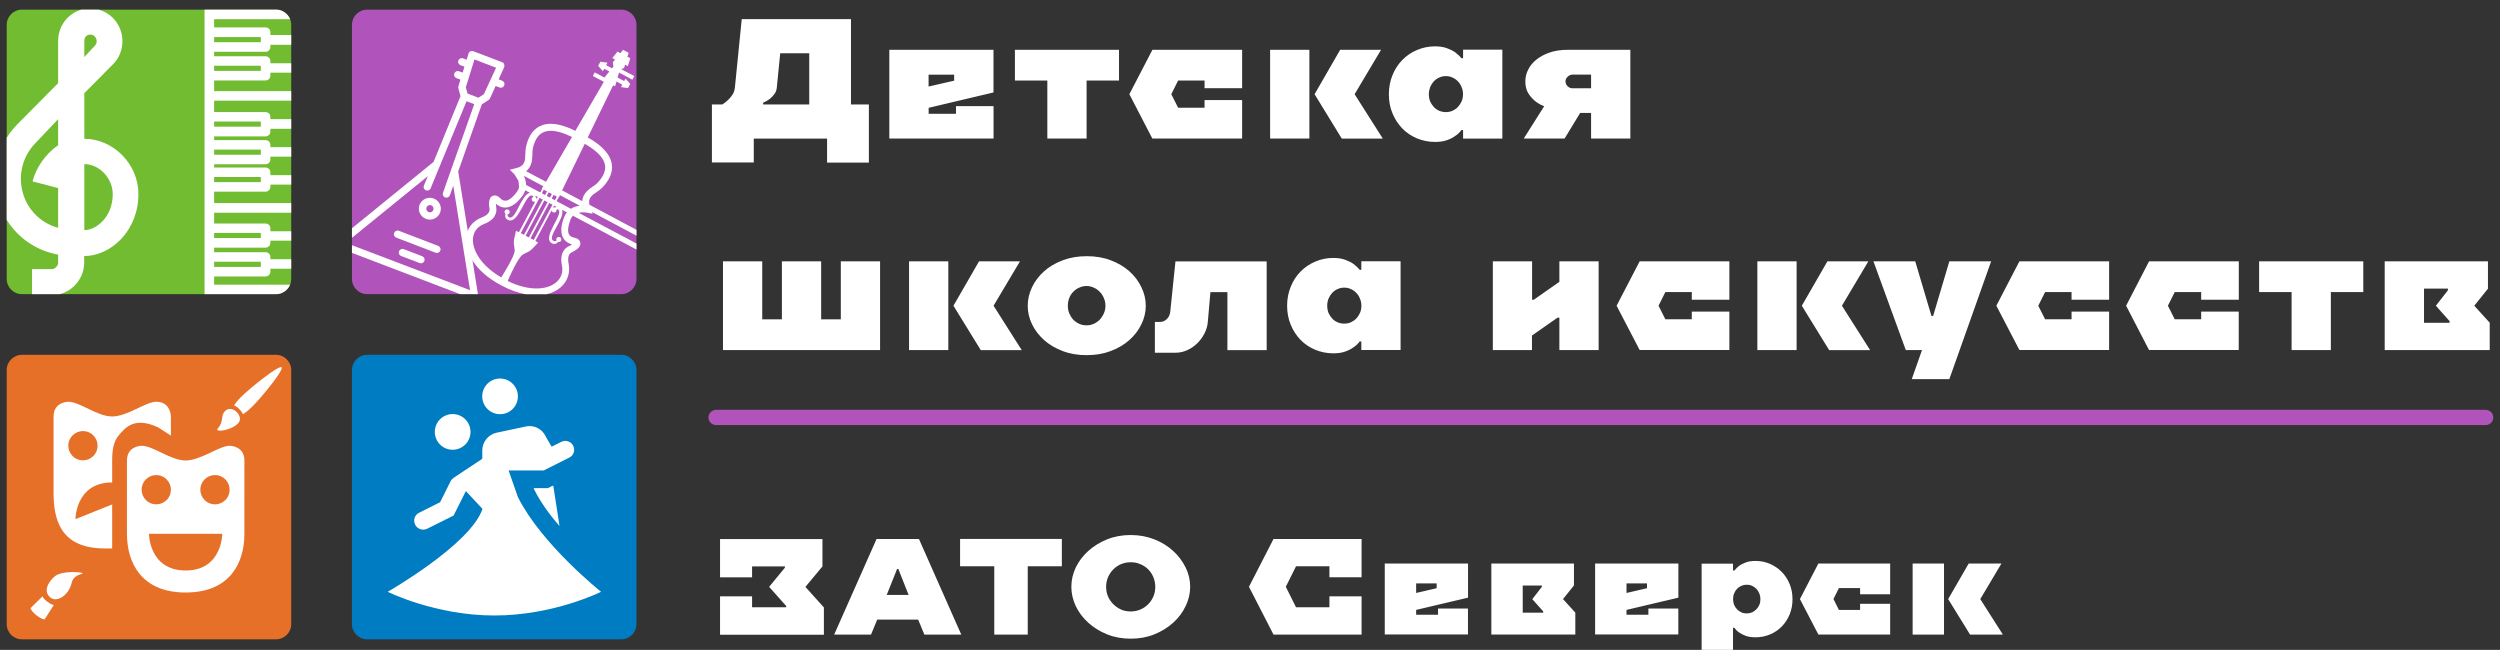
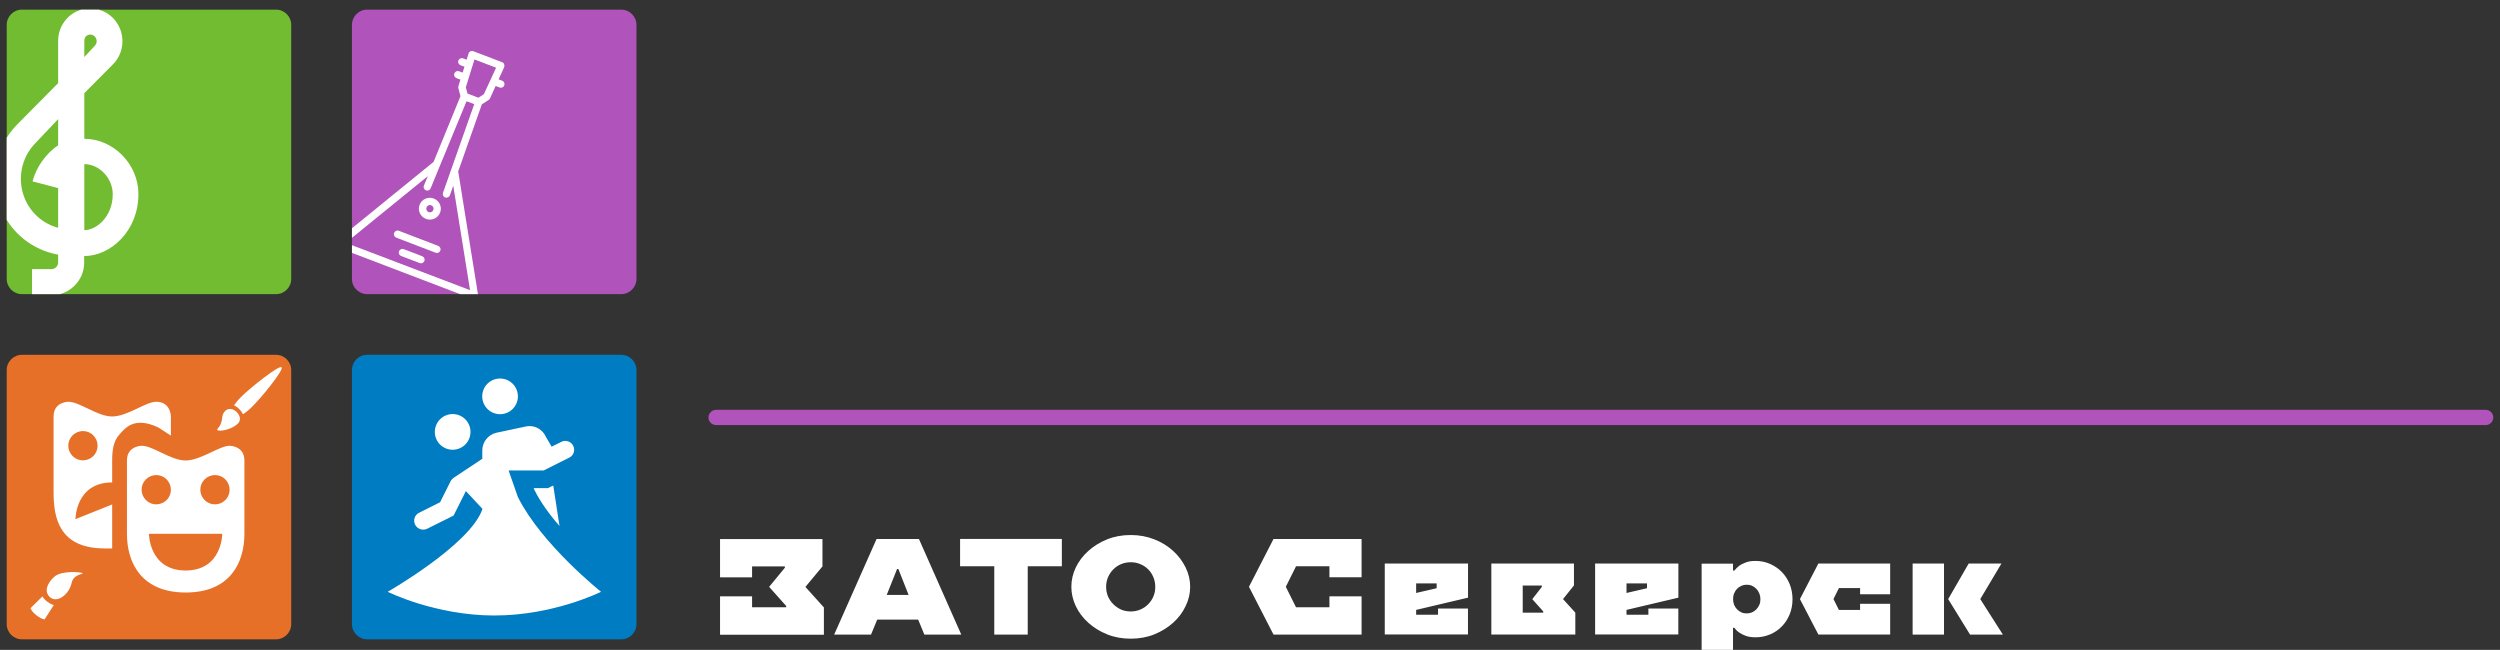
<svg xmlns="http://www.w3.org/2000/svg" xmlns:xlink="http://www.w3.org/1999/xlink" id="Слой_1" x="0px" y="0px" viewBox="0 0 3840 998.2" style="enable-background:new 0 0 3840 998.2;" xml:space="preserve">
  <rect x="0" y="0" width="3840" height="998.2" fill="#333333" stroke="none" />
  <style type="text/css">	.st0{fill:#72BC31;}	.st1{clip-path:url(#SVGID_00000106123235805558750050000009658612347609256364_);}	.st2{fill:#FFFFFF;}	.st3{clip-path:url(#SVGID_00000133519186148867207600000016267678206230899353_);}	.st4{fill:#B053BA;}	.st5{clip-path:url(#SVGID_00000171678462949397230920000008815364718120651142_);}	.st6{clip-path:url(#SVGID_00000113340178027938356260000006764641657841632698_);}	.st7{fill:#007CC2;}	.st8{fill:#E67028;}</style>
  <g>
    <path class="st0" d="M33.6,14.8H424c12.8,0,23.3,10.5,23.3,23.3v390.4c0,12.8-10.5,23.3-23.3,23.3H33.6  c-12.8,0-23.3-10.5-23.3-23.3V38.1C10.3,25.3,20.8,14.8,33.6,14.8z" />
    <g>
      <g>
        <defs>
          <rect id="SVGID_1_" x="10.3" y="14.8" width="437" height="437" />
        </defs>
        <clipPath id="SVGID_00000133496846293190070910000010356183236604172954_">
          <use xlink:href="#SVGID_1_" style="overflow:visible;" />
        </clipPath>
        <g style="clip-path:url(#SVGID_00000133496846293190070910000010356183236604172954_);">
          <path class="st2" d="M129.5,213.2v-70.1l44-44.3c16-15.9,19.1-41.1,7.9-60.7c-4.2-7.6-10.5-14-18.1-18.4s-16.2-6.8-24.9-6.8     c-4.2,0-9,0.6-12.8,1.7C104,20.5,89.3,40.4,89.3,62.9v64.8l-62.9,63.5C10,207.8-1,228.9-5.5,251.8c-4.5,22.9-2,46.6,6.8,68.2     c15.4,38,49.1,64.2,88,71.1v12.2c0,5.2-4.7,10.1-10.1,10.1h-30v40.1h30c27.1,0,50.1-22.3,50.1-50.1v-10.1     c40.6,0,83.3-38.5,83.3-95.1C212.8,252.4,174.2,213.2,129.5,213.2z M129.5,63c0-4.7,2.2-8.2,6.4-9.5c4.4-1.2,9,0.6,11.2,4.7     c1.2,1.9,1.6,4.2,1.3,6.4c-0.3,2.2-1.3,4.2-2.9,5.8l-16,17.2L129.5,63L129.5,63z M89.3,223.2C69.9,236.1,55.2,258,50,278.6     l39.3,10.3v61c-11.5-3.1-22.1-8.7-31-16.6s-15.9-17.6-20.4-28.7c-11.8-29.3-5.4-62.5,16.6-84.9L89.3,183L89.3,223.2L89.3,223.2z      M129.5,353.5V252.1c23.5,0,43.7,22,43.7,46.3C173,333.5,147.7,353.5,129.5,353.5z" />
        </g>
      </g>
    </g>
    <g>
      <g>
        <defs>
-           <path id="SVGID_00000000916859417775475050000005273899963205042611_" d="M33.6,14.8H424c12.8,0,23.3,10.5,23.3,23.3v390.4     c0,12.8-10.5,23.3-23.3,23.3H33.6c-12.8,0-23.3-10.5-23.3-23.3V38.1C10.3,25.3,20.8,14.8,33.6,14.8z" />
-         </defs>
+           </defs>
        <clipPath id="SVGID_00000021112504989386913320000012168234986563534520_">
          <use xlink:href="#SVGID_00000000916859417775475050000005273899963205042611_" style="overflow:visible;" />
        </clipPath>
        <g style="clip-path:url(#SVGID_00000021112504989386913320000012168234986563534520_);">
          <path class="st2" d="M314.2,22.1v422.4c0,4.1,0,4.4,0,7.3h162.3c4.1,0,7.4-3.2,7.4-7.3V22.1c0-4.1-3.4-7.3-7.4-7.3H314.2     C314.2,22.1,314.2,18,314.2,22.1z M328.9,402h71.7v8h-71.7V402z M415.3,394.7c0-4.1-3.4-7.3-7.4-7.3h-79v-7h79     c4.1,0,7.4-3.4,7.4-7.3v-3.4h53.9v28.4h-53.9V394.7z M400.6,357.8v7.9h-71.7v-7.9H400.6z M415.3,355.1v-4.5     c0-4.1-3.4-7.3-7.4-7.3h-79v-16.5h140.3v28.4h-53.9V355.1z M328.9,311.9v-17.5h79c4.1,0,7.4-3.4,7.4-7.3v-3.5h53.9v28.3H328.9z      M400.6,271.9v7.9h-71.7v-7.9H400.6z M415.3,269v-4.4c0-4.1-3.4-7.3-7.4-7.3h-79v-5h79c4.1,0,7.4-3.4,7.4-7.3v-4.4h53.9v28.4     h-53.9V269z M400.6,229.8v7.9h-71.7v-7.9H400.6z M415.3,226v-3.5c0-4.1-3.4-7.3-7.4-7.3h-79v-5.7h79c4.1,0,7.4-3.4,7.4-7.3v-4.4     h53.9V226H415.3z M400.6,186.7v7.9h-71.7v-7.9H400.6z M415.3,182.9v-3.5c0-4.1-3.4-7.3-7.4-7.3h-79v-17.5h140.3V183h-53.9V182.9     z M328.9,139.9v-16.3h79c4.1,0,7.4-3.4,7.4-7.3v-4.7h53.9v28.4H328.9V139.9z M400.6,101v7.9h-71.7V101H400.6z M415.3,96.9v-3.2     c0-4.1-3.4-7.3-7.4-7.3h-79v-6.8h79c4.1,0,7.4-3.4,7.4-7.3v-3.5h53.9v28.4h-53.9V96.9z M400.6,56.9v7.9h-71.7v-7.9H400.6z      M328.9,437.1v-12.5h79c4.1,0,7.4-3.4,7.4-7.3v-4.5h53.9v24.5H328.9V437.1z M469.2,53.8h-53.9v-4.4c0-4.1-3.4-7.3-7.4-7.3h-79     V29.5h140.3V53.8z" />
        </g>
      </g>
    </g>
    <path class="st4" d="M563.9,14.8h390.4c12.8,0,23.3,10.5,23.3,23.3v390.4c0,12.8-10.5,23.3-23.3,23.3H563.9  c-12.8,0-23.3-10.5-23.3-23.3V38.1C540.6,25.3,551,14.8,563.9,14.8z" />
    <g>
      <g>
        <defs>
          <rect id="SVGID_00000040563276897138639250000018045346201299831212_" x="540.6" y="14.8" width="437" height="437" />
        </defs>
        <clipPath id="SVGID_00000178168859698541284010000001262785136991181244_">
          <use xlink:href="#SVGID_00000040563276897138639250000018045346201299831212_" style="overflow:visible;" />
        </clipPath>
        <g style="clip-path:url(#SVGID_00000178168859698541284010000001262785136991181244_);">
          <path class="st2" d="M771.4,95.6l-44.3-16.9c-1.5-0.6-3.1-0.4-4.5,0.1c-1.5,0.7-2.5,1.9-2.9,3.4l-2.9,9.5l-5.4-2     c-2.9-1.2-6.1,0.3-7.3,3.2c-1.2,2.9,0.3,6.1,3.2,7.3l6.1,2.3l-2.8,9l-5.4-2c-2.9-1.2-6.1,0.3-7.3,3.2c-1.2,2.9,0.3,6.1,3.2,7.3     l6.1,2.3l-3.1,10.2c-0.3,1-0.3,2,0,3.1l3.2,12.1L666,248.6L516.5,370.2c-1.6,1.3-2.3,3.2-2,5.2c0.3,2,1.6,3.6,3.5,4.4     l208.9,79.7c1.5,0.6,2.9,0.4,4.2-0.1c0.4-0.1,0.9-0.4,1.3-0.7c1.6-1.3,2.3-3.2,2-5.2l-30.6-190.2l36.3-103l10.5-6.8     c0.9-0.6,1.6-1.5,2-2.3l8.7-19.1l6.1,2.3c1.5,0.6,2.9,0.4,4.2-0.1c1.3-0.6,2.5-1.6,2.9-3.1c1.2-2.9-0.3-6.1-3.2-7.3l-5.4-2     l8.4-18.4c0.6-1.5,0.7-3.1,0.1-4.5C774.1,97.2,772.9,96.2,771.4,95.6z M692.9,260.7l-12.5,35.5c-1,2.9,0.4,6.1,3.4,7.1     c1.5,0.4,2.9,0.4,4.1-0.1c1.3-0.6,2.5-1.7,3.1-3.2l5.2-14.7l25.8,160.4L531.1,373l126-102.4l-6,14.4c-1.2,2.9,0.1,6.1,3.1,7.3     c2.9,1.2,6.1-0.1,7.3-3.1l14.3-34.8l0,0l40.8-98.9l11.8,4.5L692.9,260.7z M743.2,144.7l-8.3,5.4l-16.8-6.4l-2.6-9.6l13.3-42.8     l33.2,12.7L743.2,144.7z" />
          <path class="st2" d="M620.2,382.7c-2.9-1.2-6.1,0.3-7.3,3.2c-1.2,2.9,0.3,6.1,3.2,7.3l28.6,10.9c1.5,0.6,2.9,0.4,4.2-0.1     c1.3-0.6,2.3-1.7,2.9-3.1c1.2-2.9-0.3-6.1-3.2-7.3L620.2,382.7z" />
          <path class="st2" d="M612.7,354.5c-2.9-1.2-6.1,0.3-7.3,3.2c-1.2,2.9,0.3,6.1,3.2,7.3l60.6,23.2c1.5,0.6,2.9,0.4,4.2-0.1     c1.3-0.6,2.3-1.7,2.9-3.1c1.2-2.9-0.3-6.1-3.2-7.3L612.7,354.5z" />
          <path class="st2" d="M653.4,305.2c-4.1,1.9-7.3,5.1-8.9,9.3c-3.4,8.6,1,18.4,9.8,21.7c4.2,1.6,8.7,1.5,12.8-0.3     c4.1-1.9,7.3-5.1,8.9-9.3c3.4-8.6-1-18.4-9.8-21.7C662,303.3,657.5,303.5,653.4,305.2z M665.5,322.6c-0.6,1.5-1.6,2.5-2.9,3.1     c-1.3,0.6-2.9,0.6-4.2,0.1c-2.9-1.2-4.4-4.4-3.2-7.3c0.6-1.5,1.6-2.5,2.9-3.1c1.3-0.6,2.9-0.6,4.2-0.1     C665.2,316.5,666.7,319.7,665.5,322.6z" />
        </g>
      </g>
    </g>
    <g>
      <g>
        <defs>
          <path id="SVGID_00000070798186087294287160000005326164146252605853_" d="M552.2,14.8h413.7c6.4,0,11.7,5.2,11.7,11.7v413.7     c0,6.4-5.2,11.7-11.7,11.7H552.2c-6.4,0-11.7-5.2-11.7-11.7V26.4C540.6,20,545.8,14.8,552.2,14.8z" />
        </defs>
        <clipPath id="SVGID_00000040554344223534108040000005596697742439582613_">
          <use xlink:href="#SVGID_00000070798186087294287160000005326164146252605853_" style="overflow:visible;" />
        </clipPath>
        <g style="clip-path:url(#SVGID_00000040554344223534108040000005596697742439582613_);">
-           <path class="st2" d="M958.6,104.5l1.5-5.1l4.2,2.2l3.9-12.1l-4.5-2.3l1.9-6.1l-8.6-4.5l-4.1,5l-4.5-2.3l-7.9,9.9l4.2,2.2     l-3.4,4.1l0.9,6.8l-2.2,2.6l-9-4.8l2-3.8l-10.8-1.5l-3.4,6.4l7.3,8.2l2-3.8l7.9,4.2l-7.6,9.3l-14.9-7.9l-2.9,5.5l16.9,9     l-43.8,75.3c-13.5-6.7-33.1-14.3-49.5-9.2c-13.5,4.1-22.4,15.6-26.4,34.2c-0.7,3.2-0.7,6.8-0.9,10.3     c-0.1,10.2-0.9,16.9-9.9,20.7l-6,1.7l-5.2,1.3l-2.8,0.6l7.3,7.3l6,9.8l1,9.5c-0.4,2.6-1.6,5.1-3.2,7.3     c-5.4,7.4-10.5,11.9-15.1,13.3c-2.5,0.7-6.4,1.2-11.2-3.9c-2.2-2.3-6-4.5-10.1-3.4c-8.6,2.6-6.6,16-5.8,20.4     c0.3,2.5,0,8.6-11.9,13.1c-14.4,5.5-23.2,17.2-24.2,32.2c-1.3,20.2,12.2,50,54.2,72.2c26.8,14.3,53,18.6,73.7,12.4l0,0     c21.8-6.7,33.8-24.9,29.7-45.6c-2.6-13,2.6-16.6,4.2-17.3c6.4-3.1,14.9-7.9,13.8-15c-0.6-3.9-3.9-6.8-8.6-7.7     c-4.2-0.7-7-2.3-8.6-4.8c-2.6-4.4-2-11.8,1.7-22.3c0.9-2.5,2.3-4.8,4.2-6.7l84,44.7l15.1,8l13.7,7.3l9.8,5.1l2.8-28.6     l-100.2-53.5c-2.2-10.2,3.9-14.6,11.5-19.7c2.9-2,5.8-4.1,8.2-6.4c11.7-12.1,16.6-24.3,14.7-36.4c-3.1-19.1-22.4-32.6-36.9-40.8     l39-80.1l2.9,1.6l2.2-7.3l8.9,4.7l-2,3.8l10.8,1.5l3.4-6.4l-7.3-8.2l-2,3.8l-10.1-5.4l2.3-7.6l20.4,10.9l2.9-5.5l-20-10.6     L958.6,104.5z M817.8,236.6c0-3.1,0.1-6,0.6-8.3c3.2-14.7,9.3-23.3,19.1-26.2c12.7-3.9,29.1,2.5,41.1,8.3l-39.9,68.8L808.1,263     C817.3,255.6,817.6,244.5,817.8,236.6z M876.9,320.7l-22-11.8l2.9-5.5l0.4,0.3l1.9-3.9l30.4,16.2c-2.2,0.3-4.2,0.6-6.3,1.3     C881.7,317.9,879.2,319.1,876.9,320.7z M814.8,366l28.8-54.2l5,2.6l-28.8,54.2L814.8,366z M822.7,302.8c0-0.7,0-1.5-0.3-2.2     l3.6,1.9l-1.6,3.1c0-0.6-0.3-1.2-0.6-1.6C823.6,303.5,823.1,303.1,822.7,302.8z M828.7,303.9l5,2.6l-28.8,54.2l-5-2.6     L828.7,303.9z M840.2,294l-2.9,5.5l-5-2.6l2.9-5.5L840.2,294z M855.3,302l-2.9,5.5l-5-2.6l2.9-5.5L855.3,302z M844.8,303.5     l-5-2.6l2.9-5.5l5,2.6L844.8,303.5z M836.1,307.9l5,2.6l-28.8,54.2l-5-2.6L836.1,307.9z M851.1,315.9l3.6,1.9     c-0.7,0.3-1.3,0.6-1.9,1c-0.6-0.3-1.2-0.3-1.7-0.3c-0.6,0-1.2,0.1-1.7,0.4L851.1,315.9z M832.3,289.8l0.4,0.3l-2.9,5.5     l-21.7-11.5c-0.1-4.8-1.3-9.6-3.5-14l29.9,15.9L832.3,289.8z M726.4,366.9c0.7-10.8,6.8-18.9,17.3-22.9     c19.7-7.4,19.2-20.8,18.6-24.8c-0.4-2.8-0.6-4.8-0.6-6.3c7.6,6.8,15,6.6,20.2,5c10.3-3.2,18.1-13.7,20.7-17.3     c2-2.8,3.4-5.5,4.2-8.3l7,3.8c-13.8,3.2-21.6,43.1-31.9,37.6c-2.6-1.5-2.6-3.4-2.3-4.4c0.6-0.1,1.2-0.3,1.6-0.6     c0.4-0.3,0.9-0.7,1.2-1.3c0.3-0.4,0.4-1,0.4-1.5c0-0.6,0-1-0.1-1.5s-0.4-1-0.7-1.3c-0.3-0.4-0.7-0.7-1.2-1     c-0.4-0.3-1-0.4-1.5-0.4s-1,0-1.6,0.1c-0.4,0.1-1,0.4-1.3,0.7c-0.4,0.3-0.7,0.7-1,1.2c-0.4,0.7-0.6,1.6-0.3,2.5     c0.1,0.9,0.6,1.6,1.3,2.2c-0.6,1.9-1.5,6.6,3.5,9.2c16.8,8.9,27.4-42.5,38-36.9c0.7,0.4,1,1.2,1.2,1.9c-0.9,0.3-1.6,0.9-2,1.7     c-0.4,0.9-0.6,2-0.3,2.9c0.3,1,1,1.9,1.9,2.3c0.6,0.3,1.2,0.4,1.7,0.4c0.6,0,1.3-0.1,1.7-0.4l-25.1,47.2l-4.4-2.3     c0,0-3.2,12.7-3.4,17c-0.3,3.9,1.9,11.7,1.2,15.4c-2,9.3-14.7,30.2-20.5,39.3C736.5,406.6,725.5,382.3,726.4,366.9z M866,334.7     c-1.7,5-7.3,20.2-0.7,31.2c2.8,4.8,7.3,7.9,13.4,9.5c-1.7,1.2-3.6,2.2-5.5,3.1c-3.4,1.6-14.3,8.4-10.1,29.1     c3.1,15.3-5.5,28.1-22.4,33.2l0,0c-9.9,3.1-30.7,5.5-60.9-9.2c4.4-10.1,14.6-32.2,21.3-39c2.8-2.8,10.5-5.4,13.4-7.7     c3.5-2.6,12.2-12.4,12.2-12.4l-4.4-2.3l25.1-47.2c0,0.6,0.3,1.2,0.6,1.7c0.3,0.6,0.9,1,1.3,1.3s1,0.4,1.5,0.4s1,0,1.5-0.1     s1-0.4,1.3-0.7c0.4-0.3,0.7-0.7,1-1.2c0.4-0.9,0.6-1.7,0.3-2.6c0.6-0.3,1.5-0.4,2.2-0.1c10.6,5.7-26.1,43.3-9.3,52.1     c5,2.6,8.3-0.7,9.6-2.3c0.9,0.3,1.7,0.1,2.5-0.1c0.9-0.3,1.5-1,1.9-1.7c0.3-0.4,0.4-1,0.4-1.5c0-0.6,0-1-0.1-1.5s-0.4-1-0.7-1.3     c-0.3-0.4-0.7-0.7-1.2-1s-1-0.4-1.5-0.4c-0.6,0-1,0-1.5,0.1c-0.4,0.1-1,0.4-1.3,0.7c-0.4,0.3-0.7,0.7-1,1.2     c-0.3,0.6-0.4,1.2-0.4,1.7c0,0.6,0.1,1.2,0.4,1.7c-0.7,0.9-2.3,1.9-5,0.4c-10.3-5.5,18.4-34.2,13.4-47.5l7.4,3.9     C868.7,328.8,867.1,331.6,866,334.7z M888.8,326.9c3.9-0.9,8-1,11.9-0.4l9.6,1.9l-1-2.8l79,42.1l-5,9.5l-15.1-8.2l0,0     L888.8,326.9z M929.3,253.8c1.3,8.6-2.6,17.8-11.9,27.4c-1.6,1.6-3.9,3.4-6.6,5.1c-6.6,4.5-15.6,10.9-16.5,22.6l-30.9-16.5     l34.8-71.5C911,228.2,927.1,239.5,929.3,253.8z" />
-         </g>
+           </g>
      </g>
    </g>
    <path class="st7" d="M563.9,545h390.4c12.8,0,23.3,10.5,23.3,23.3v390.4c0,12.8-10.5,23.3-23.3,23.3H563.9  c-12.8,0-23.3-10.5-23.3-23.3V568.3C540.6,555.5,551,545,563.9,545z" />
    <path class="st2" d="M795.5,608.8c0,15.1-12.2,27.4-27.4,27.4c-15.1,0-27.4-12.2-27.4-27.4s12.2-27.4,27.4-27.4  C783.2,581.4,795.5,593.7,795.5,608.8z M695.3,636c-15.1,0-27.4,12.2-27.4,27.4s12.2,27.4,27.4,27.4c15.1,0,27.4-12.2,27.4-27.4  S710.4,636,695.3,636z M795.5,763.5l-14.3-40.9h53.9l39.3-19.7c6.7-3.1,9.5-11.5,6-18.2c-0.7-1.6-1.9-3.1-3.2-4.2  c-1.3-1.2-2.9-2-4.7-2.6s-3.5-0.7-5.2-0.7c-1.7,0.1-3.5,0.6-5.1,1.5l-14.9,7.4l-8.9-15.3c-5.2-11.8-18.2-18.6-30.9-15.7l-45,9.6  c-12.5,2.8-21.7,14.1-21.7,27.2v12.8l-44.3,29.4h0.1c-1.5,1.3-3.5,2.9-4.5,5.1L676,771.4l-32.3,16.2c-6.7,3.1-9.5,11.7-6,18.4  c1.6,3.2,4.5,5.7,8,6.8c3.5,1.2,7.1,0.9,10.5-0.7l40.5-20.2l18.9-37.6l25.5,27.4C722.9,836.2,595.5,909,595.5,909  s72.8,36.4,163.9,36.4S923.2,909,923.2,909S831.9,836.3,795.5,763.5z M847.3,746.9l-5.8,2.9h-21.8l1.2,2.9  c9.5,18.8,23.3,38,38.5,55.2l-9.6-62.1L847.3,746.9z" />
    <path class="st8" d="M33.6,545H424c12.8,0,23.3,10.5,23.3,23.3v390.4c0,12.8-10.5,23.3-23.3,23.3H33.6c-12.8,0-23.3-10.5-23.3-23.3  V568.3C10.3,555.5,20.8,545,33.6,545z" />
    <path class="st2" d="M345.9,631.2c-7.9,7.7-1.2,15.7-11.7,27.4c-4.7,5.4,19.2,3.6,31.2-8c5.1-5,3.6-12.2-1.7-17.6  C358.3,627.6,350.9,626.3,345.9,631.2L345.9,631.2z M432.5,564.2c-3.9-3.9-48.4,31.8-61.6,44.9c-6.6,6.6-8.7,9.9-10.8,12.5  c-0.9,1.2,0.3,1.5,0.7,1.7c2.6,1.3,4.4,2.6,6.7,5c2.3,2.3,3.6,4.1,5,6.7c0.3,0.4,0.6,1.6,1.7,0.7c2.6-2,6.1-4.1,12.7-10.6  C400.3,612.2,436.4,568.2,432.5,564.2z" />
    <path class="st2" d="M77.8,918.1c10.8,8,28.3-5.1,32.2-22.7c3.1-13.5,17-13,16.9-14.9c-0.1-1.7-31.5-4.7-42.8,4.8  C73.4,894.2,66,909.2,77.8,918.1L77.8,918.1z M68.5,951.4l14.1-22.1c-4.7-0.7-15.3-8-17.3-13.3l-18.5,18.2  C48.9,940.6,61.3,950.7,68.5,951.4L68.5,951.4z" />
    <path class="st2" d="M104.9,617.1c0,0-22.6,0-22.6,22.6v116.2c0,39,8,86.5,78.8,86.5h11.2v-67.6l-56.4,22.6c0,0,0-56.4,56.4-56.4  v-33.8c0-15.9,1.9-29.7,11.2-39.9c8.6-9.5,22.6-28.4,59.9-10.6l19.1,12.4v-29.4c0,0,0-22.6-22.6-22.6c-15.9,0-44.6,22.6-67.6,22.6  S122.6,617.1,104.9,617.1z M127.4,662.1c6,0,11.7,2.3,15.9,6.6c4.2,4.2,6.6,9.9,6.6,15.9c0,6-2.3,11.7-6.6,15.9  c-4.2,4.2-9.9,6.6-15.9,6.6c-6,0-11.7-2.3-15.9-6.6s-6.6-9.9-6.6-15.9c0-6,2.3-11.7,6.6-15.9S121.5,662.1,127.4,662.1L127.4,662.1z   M217.6,684.7c0,0-22.6,0-22.6,22.6v112.6c0,45,22.6,90.2,90.2,90.2s90.2-45,90.2-90.2V707.3c0-22.6-22.6-22.6-22.6-22.6  c-16,0-44.6,22.6-67.6,22.6C262.2,707.3,235.2,684.7,217.6,684.7z M240,729.7c6,0,11.7,2.3,15.9,6.6s6.6,9.9,6.6,15.9  s-2.3,11.7-6.6,15.9s-9.9,6.6-15.9,6.6c-6,0-11.7-2.3-15.9-6.6c-4.2-4.2-6.6-9.9-6.6-15.9s2.3-11.7,6.6-15.9  C228.4,732,234.1,729.7,240,729.7L240,729.7z M330.2,729.7c6,0,11.7,2.3,15.9,6.6c4.2,4.2,6.6,9.9,6.6,15.9s-2.3,11.7-6.6,15.9  c-4.2,4.2-9.9,6.6-15.9,6.6c-6,0-11.7-2.3-15.9-6.6s-6.6-9.9-6.6-15.9s2.3-11.7,6.6-15.9S324.2,729.7,330.2,729.7L330.2,729.7z   M228.8,819.9h112.6c0,0,0,56.4-56.4,56.4C228.8,876.1,228.8,819.9,228.8,819.9z" />
-     <path class="st2" d="M1093.5,249.6v-89.1h15.7c3.4-1.9,6.4-4.4,9.2-7c2.5-2.3,4.7-5.1,6.8-8.2c2-3.2,3.2-6.8,3.6-10.9l10.5-105  h167.8v131.1h27.5v89.3h-64.2v-36.9h-112.6v36.7H1093.5z M1172.2,160.5h70.8V81.8h-44.6l-5.2,52.4c-0.3,4.1-1.6,7.6-3.9,10.5  c-2.2,2.9-4.5,5.4-7,7.3c-3.1,2.3-6.3,4.2-10.1,5.8V160.5z M1366,212.9V76.5H1526v65.5l-99.6,23.6v9.2h42v-11.8h57.7v49.8H1366z   M1426.3,132.9l39.3-9v-9.2h-39.3V132.9z M1558.9,123.7V76.5h159.9v47.2H1669v89.1h-60.3v-89.1H1558.9z M1734.7,144.7l35.4-68.2  h137.8v59h-57.7v-11.8h-40.6l-10.5,21l10.5,20.8h40.6v-11.8h57.7v59.1H1770L1734.7,144.7z M1950.9,212.9V76.5h60.3v136.3H1950.9z   M2019.2,144.7l39.3-68.2h62.8l-40.6,68.2l43.3,68.2H2061L2019.2,144.7z M2133.3,144.7c0-10.5,1.9-20.2,5.5-29.1  c3.6-9,8.6-16.8,15-23.3c6.4-6.6,13.8-11.8,22.6-15.4c8.7-3.8,17.9-5.7,27.8-5.7c7.3,0,13.5,1,18.5,2.9c5.1,1.9,9.2,3.9,12.5,6.3  c3.8,2.8,7,5.8,9.5,9h2.6V76.3h60.3v136.6h-60.3v-13.1h-2.6c-2.5,3.5-5.7,6.6-9.5,9c-3.4,2.5-7.4,4.7-12.5,6.4  c-5.1,1.9-11.2,2.8-18.5,2.8c-9.8,0-19.1-1.9-27.8-5.5c-8.6-3.6-16.2-8.7-22.6-15.3c-6.3-6.6-11.4-14.3-15-23.3  C2135,165,2133.3,155.2,2133.3,144.7z M2194.7,144.7c0,4.1,0.7,7.7,2,11.1c1.5,3.2,3.4,6.1,5.7,8.6c2.3,2.5,5.1,4.4,8.3,5.8  c3.2,1.3,6.6,2,10.2,2s7-0.7,10.1-2c3.2-1.5,6-3.4,8.3-5.8c2.3-2.5,4.2-5.4,5.7-8.6c1.5-3.4,2.2-7,2.2-11.1c0-3.8-0.7-7.4-2.2-10.9  c-1.3-3.4-3.2-6.4-5.7-8.9c-2.3-2.5-5.1-4.4-8.3-5.8c-3.1-1.5-6.4-2.2-10.1-2.2s-7.1,0.7-10.2,2.2c-3.2,1.3-6,3.4-8.3,5.8  c-2.3,2.5-4.2,5.4-5.7,8.9C2195.5,137.3,2194.7,140.8,2194.7,144.7z M2340.4,212.9l31.5-49.8c-5.4-1.9-10.2-4.7-14.4-8.2  c-3.6-3.1-7-6.8-10.1-11.7c-2.9-4.8-4.5-10.8-4.5-18.2c0-6.3,1.5-12.4,4.4-18.1c2.9-5.8,7.1-10.9,12.7-15.4  c5.7-4.5,12.5-8.2,20.5-10.9c8.2-2.8,17.5-4.1,28-4.1h95.7v136.3h-60.3v-39.3h-16.8l-23.9,39.3H2340.4z M2404.6,125.1  c0,2.6,1,5.1,3.2,7.3s4.7,3.2,7.3,3.2h28.8v-21h-28.8c-2.6,0-5.1,1.2-7.3,3.4C2405.6,120,2404.6,122.4,2404.6,125.1z M1110.5,537.7  V401.4h60.3v89.1h30.2v-89.1h60.3v89.1h30.2v-89.1h60.3v136.3H1110.5z M1396.3,537.7V401.4h60.3v136.3H1396.3z M1464.5,469.6  l39.3-68.2h62.9l-40.6,68.2l43.3,68.2h-62.9L1464.5,469.6z M1578.6,469.6c0-9.8,2.2-19.2,6.6-28.4c4.4-9.2,10.5-17.3,18.5-24.5  c7.9-7.1,17.5-12.7,28.6-16.9c11.1-4.2,23.5-6.3,36.9-6.3c13.4,0,25.8,2,36.9,6.3c11.1,4.2,20.7,9.8,28.6,16.9  c8,7.1,14.1,15.3,18.5,24.5c4.5,9.2,6.7,18.6,6.7,28.4s-2.2,19.2-6.7,28.4c-4.4,9.2-10.5,17.2-18.5,24.3  c-7.9,7.1-17.5,12.7-28.6,16.9c-11.1,4.2-23.3,6.3-36.9,6.3c-13.5,0-25.8-2-36.9-6.3c-11.1-4.2-20.7-9.8-28.6-16.9  s-14.1-15.1-18.5-24.3C1580.7,488.8,1578.6,479.3,1578.6,469.6z M1640.2,469.6c0,4.2,0.7,8.2,2.2,11.8c1.6,3.6,3.6,6.8,6.1,9.6  c2.6,2.6,5.7,4.8,9.2,6.4c3.5,1.6,7.3,2.3,11.2,2.3c3.8,0,7.6-0.7,11.1-2.3c3.5-1.6,6.6-3.8,9.2-6.4c2.6-2.8,4.7-6,6.3-9.6  c1.6-3.6,2.5-7.6,2.5-11.8s-0.9-8.2-2.5-11.8c-1.6-3.8-3.6-7-6.3-9.6c-2.6-2.8-5.7-4.8-9.2-6.4s-7.1-2.5-11.1-2.5  c-4.1,0-7.7,0.9-11.2,2.5c-3.5,1.5-6.6,3.6-9.2,6.4c-2.6,2.6-4.7,5.8-6.1,9.5C1640.9,461.4,1640.2,465.3,1640.2,469.6z   M1773.9,541.7v-47.2h7.9c4.1,0,7.6-1.5,10.5-4.5c3.1-2.9,4.7-6.7,5.2-11.2l8-77.3h140.1v136.3h-60.3v-89.1h-26.1l-3.9,44.6  c-0.4,6.7-2.2,13-5.2,18.8c-2.9,5.8-6.7,10.9-11.2,15.3c-4.5,4.4-9.6,7.9-15.4,10.5c-5.7,2.6-11.7,3.9-17.9,3.9H1773.9z   M1977,469.6c0-10.5,1.9-20.2,5.5-29c3.6-9,8.6-16.8,15-23.3c6.4-6.6,14-11.8,22.6-15.4c8.7-3.8,17.9-5.7,27.8-5.7  c7.3,0,13.5,1,18.5,2.9c5.1,1.9,9.2,3.9,12.5,6.3c3.8,2.8,7,5.8,9.5,9h2.6v-13.1h60.3v136.3H2091v-13.1h-2.6  c-2.5,3.5-5.7,6.6-9.5,9c-3.4,2.5-7.6,4.7-12.5,6.4c-5,1.9-11.2,2.8-18.5,2.8c-9.8,0-19.1-1.9-27.8-5.5  c-8.6-3.6-16.2-8.7-22.6-15.3c-6.3-6.6-11.4-14.3-15-23.3C1978.8,489.8,1977,480,1977,469.6z M2038.6,469.6c0,4.1,0.7,7.7,2,11.1  c1.5,3.2,3.4,6.1,5.7,8.6c2.3,2.5,5.1,4.5,8.3,5.8c3.2,1.3,6.6,2,10.2,2s7-0.7,10.1-2c3.2-1.5,6-3.4,8.3-5.8s4.2-5.4,5.7-8.6  c1.5-3.4,2.2-7,2.2-11.1c0-3.8-0.7-7.4-2.2-10.9c-1.3-3.4-3.2-6.4-5.7-8.9c-2.3-2.5-5.1-4.4-8.3-5.8c-3.1-1.5-6.4-2.2-10.1-2.2  s-7.1,0.7-10.2,2.2c-3.2,1.3-6,3.4-8.3,5.8c-2.3,2.5-4.2,5.4-5.7,8.9C2039.3,462.1,2038.6,465.8,2038.6,469.6z M2293,537.7V401.4  h60.3v59h2.6l39.3-27.5v-31.5h60.3v136.3h-60.3v-49.8h-2.8l-39.3,27.5v22.3L2293,537.7L2293,537.7z M2483.1,469.6l35.4-68.2h137.8  v59h-57.7v-11.8H2558l-10.5,21l10.5,20.8h40.6v-11.8h57.7v59h-137.8L2483.1,469.6z M2699.3,537.7V401.4h60.3v136.3H2699.3z   M2767.6,469.6l39.3-68.2h62.9l-40.6,68.2l43.3,68.2h-62.9L2767.6,469.6z M2877.6,401.4h64.2l24.9,83.9h2.6l24.9-83.9h64.2  l-64.2,180.9h-57.7l15.7-44.6h-24.9L2877.6,401.4z M3066.4,469.6l35.4-68.2h137.8v59h-57.7v-11.8h-40.6l-10.5,21l10.5,20.8h40.6  v-11.8h57.7v59h-137.8L3066.4,469.6z M3265.7,469.6l35.3-68.2h137.8v59H3381v-11.8h-40.6l-10.5,21l10.5,20.8h40.6v-11.8h57.7v59  h-137.8L3265.7,469.6z M3470,448.6v-47.2H3630v47.2h-49.8v89.1h-60.3v-89.1H3470z M3662.9,537.7V401.4h158.6v42l-21,26.2l23.7,26.1  v42h-161.4V537.7z M3723.2,495.8h39.3v-2.6l-21-23.6l18.5-23.7v-2.6h-36.7v52.6H3723.2z" />
    <path class="st4" d="M1099.9,629.5H3818c6.4,0,11.7,5.2,11.7,11.7l0,0c0,6.4-5.2,11.7-11.7,11.7H1099.9c-6.4,0-11.7-5.2-11.7-11.7  l0,0C1088.3,634.7,1093.5,629.5,1099.9,629.5z" />
    <path class="st2" d="M1106,974.7V916h49.2v16.8h52.4v-2l-26.2-29.4l24.2-29.4v-2h-50.4v16.8H1106v-58.8h157.3v42l-26.2,31.5  l28.4,31.5v42H1106V974.7z M1281.3,974.7l65.1-146.8h65.1l65,146.8h-56.7l-9.5-23h-62.9l-9.5,23H1281.3z M1362,913.8h33.6  l-15.7-39.8h-2L1362,913.8z M1474.7,869.8v-42H1631v42h-52.4v104.9h-51.4V869.8H1474.7z M1645.6,901.3c0-10.2,2.3-20.1,6.8-29.7  c4.7-9.6,11.1-18.1,19.2-25.3c8.2-7.4,17.8-13.4,28.8-17.8c11.1-4.5,23.3-6.7,36.4-6.7c13.1,0,25.3,2.3,36.4,6.7  c11.1,4.4,20.7,10.3,28.8,17.8c8.2,7.4,14.4,15.9,19.1,25.3c4.7,9.6,7,19.5,7,29.7s-2.3,20.1-7,29.7c-4.5,9.6-10.9,18.1-19.1,25.5  c-8.2,7.4-17.8,13.3-28.8,17.8c-11.1,4.5-23.3,6.7-36.4,6.7c-13.3,0-25.3-2.2-36.4-6.7s-20.7-10.5-28.8-17.8  c-8.2-7.4-14.6-15.9-19.2-25.5C1647.9,921.4,1645.6,911.5,1645.6,901.3z M1699,901.3c0,5.4,1,10.3,2.9,14.9c2,4.5,4.7,8.4,8.2,11.9  c3.4,3.4,7.4,6.1,11.9,8.2c4.5,2,9.5,2.9,14.9,2.9c5.2,0,10.1-1,14.6-2.9c4.7-2,8.7-4.7,12.1-8.2c3.4-3.4,6.1-7.4,8-11.9  c2-4.5,2.9-9.5,2.9-14.9c0-5.2-1-10.1-2.9-14.7s-4.5-8.7-8-12.1c-3.4-3.4-7.4-6.1-12.1-8c-4.5-2-9.5-2.9-14.6-2.9  c-5.4,0-10.3,1-14.9,2.9c-4.5,1.9-8.4,4.5-11.9,8c-3.4,3.4-6.1,7.4-8.2,12.1C1700,891.3,1699,896.1,1699,901.3z M1918.4,901.3  l37.7-73.4h135.3v58.8h-49.4v-16.9h-51.3l-15.7,31.5l15.7,31.5h51.3V916h49.4v58.7h-135.3L1918.4,901.3z M2127,974.7V865.6h127.9  v52.4l-79.7,18.8v7.4h33.6v-9.5h46v39.8H2127V974.7z M2175.2,910.8l31.5-7.3v-7.4h-31.5V910.8z M2290.7,974.7V865.6h126.9v33.6  l-16.8,21l18.9,20.8v33.6H2290.7z M2338.9,941.1h31.5v-2l-16.8-18.8l14.7-18.9v-2h-29.4L2338.9,941.1L2338.9,941.1z M2450.1,974.7  V865.6H2578v52.4l-79.7,18.8v7.4h33.6v-9.5h46v39.8h-127.9V974.7z M2498.3,910.8l31.5-7.3v-7.4h-31.5V910.8z M2613.7,1010.4V865.8  h48.2v10.5h2.2c2-2.6,4.5-5.1,7.4-7.3c2.6-1.9,6-3.5,10.1-5.1c4.1-1.6,9-2.3,15-2.3c7.9,0,15.1,1.5,22.1,4.5  c6.8,3.1,13,7.1,18.1,12.4c5.1,5.2,9.2,11.5,12.1,18.6c2.9,7.1,4.4,14.9,4.4,23.3c0,8.4-1.5,16.2-4.4,23.3  c-2.9,7.1-7,13.4-12.1,18.6c-5.1,5.2-11.1,9.3-18.1,12.2c-6.8,2.9-14.3,4.4-22.1,4.4c-5.8,0-10.9-0.7-15-2.2  c-4.1-1.5-7.4-3.2-10.1-5.1c-3.1-2-5.5-4.5-7.4-7.3h-2.2v46H2613.7z M2662,920.2c0,3.2,0.6,6.1,1.6,8.9c1.2,2.6,2.6,4.8,4.5,6.8  c1.9,2,4.1,3.5,6.7,4.7c2.5,1.2,5.2,1.6,8.2,1.6c2.9,0,5.7-0.6,8.2-1.6c2.5-1.2,4.7-2.8,6.6-4.7c1.9-2,3.4-4.2,4.5-6.8  c1.2-2.6,1.7-5.5,1.7-8.9c0-3.1-0.6-6-1.7-8.7c-1.2-2.8-2.6-5.1-4.5-7c-1.9-2-4.1-3.5-6.6-4.7c-2.5-1.2-5.2-1.7-8.2-1.7  c-2.9,0-5.7,0.6-8.2,1.7c-2.5,1.2-4.8,2.6-6.7,4.7c-1.9,1.9-3.4,4.4-4.5,7C2662.5,914.1,2662,917,2662,920.2z M2764.7,920.2  l28.3-54.6h110.3v47.2h-46.2v-9.5h-32.5l-8.4,16.8l8.4,16.8h32.5v-9.5h46.2v47.2H2793L2764.7,920.2z M2937.8,974.7V865.6h48.2  v109.1H2937.8z M2992.4,920.2l31.5-54.6h50.3l-32.5,54.6l34.7,54.5h-50.4L2992.4,920.2z" />
  </g>
</svg>